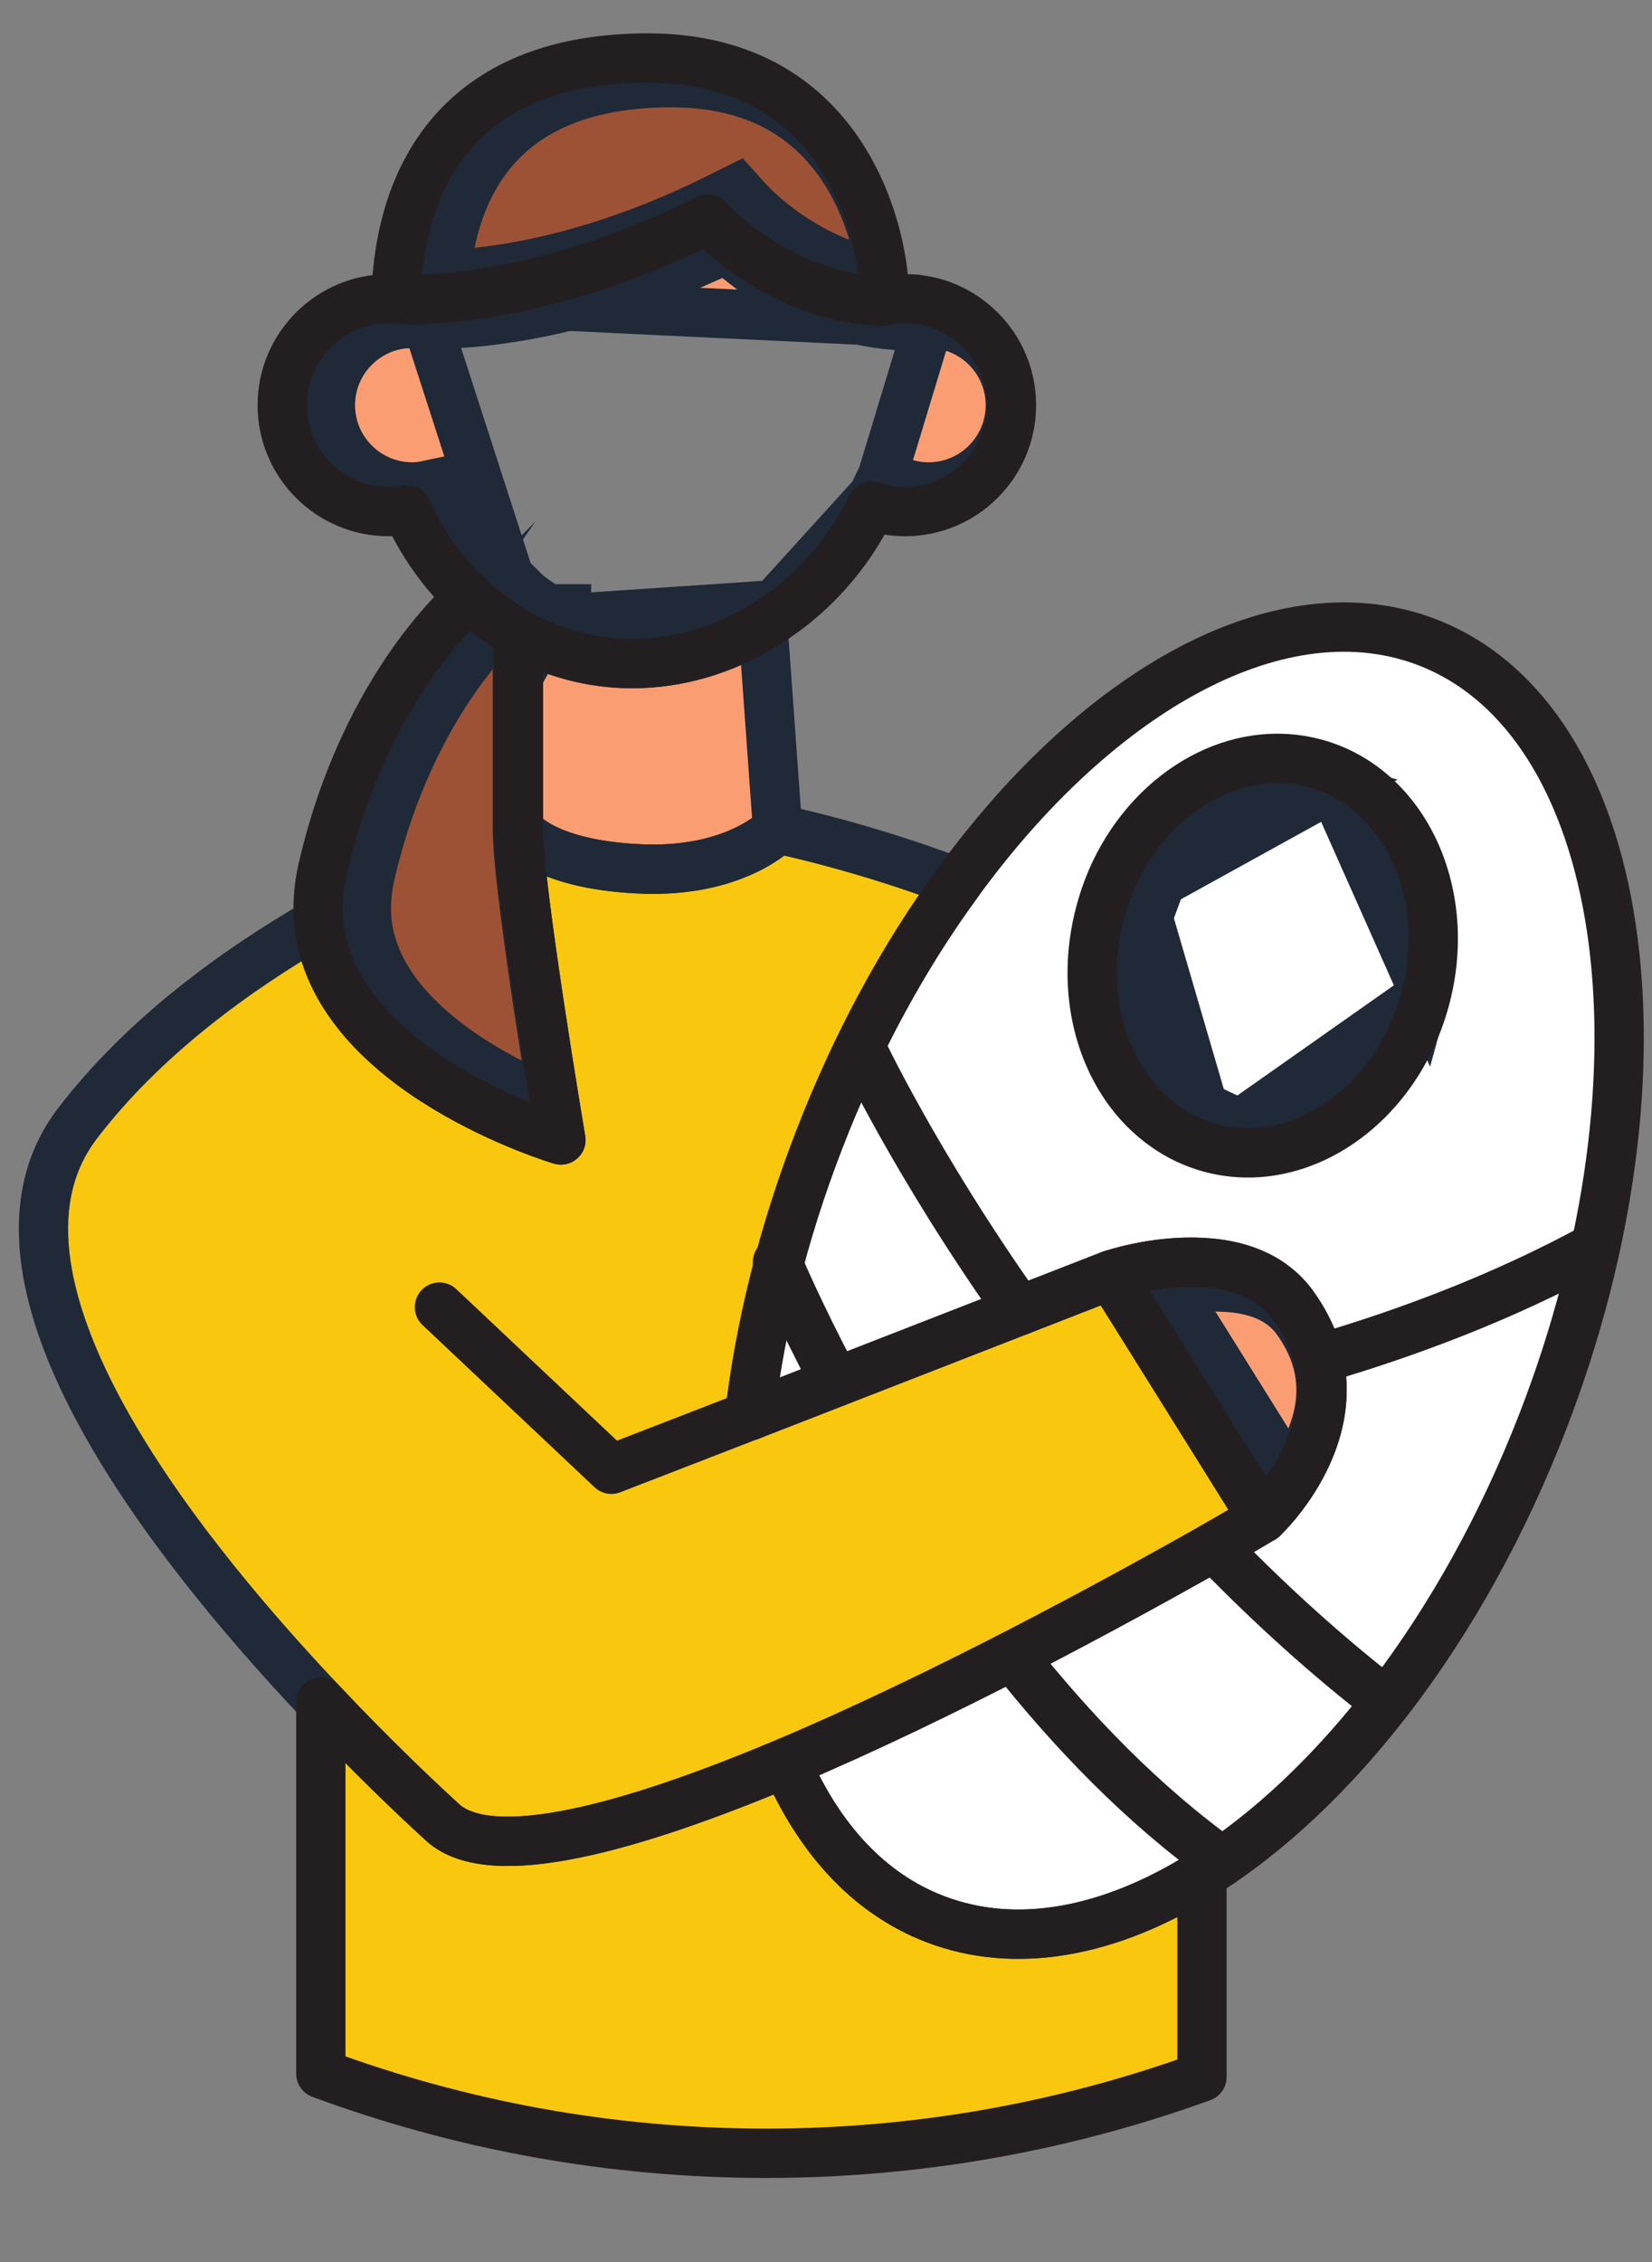
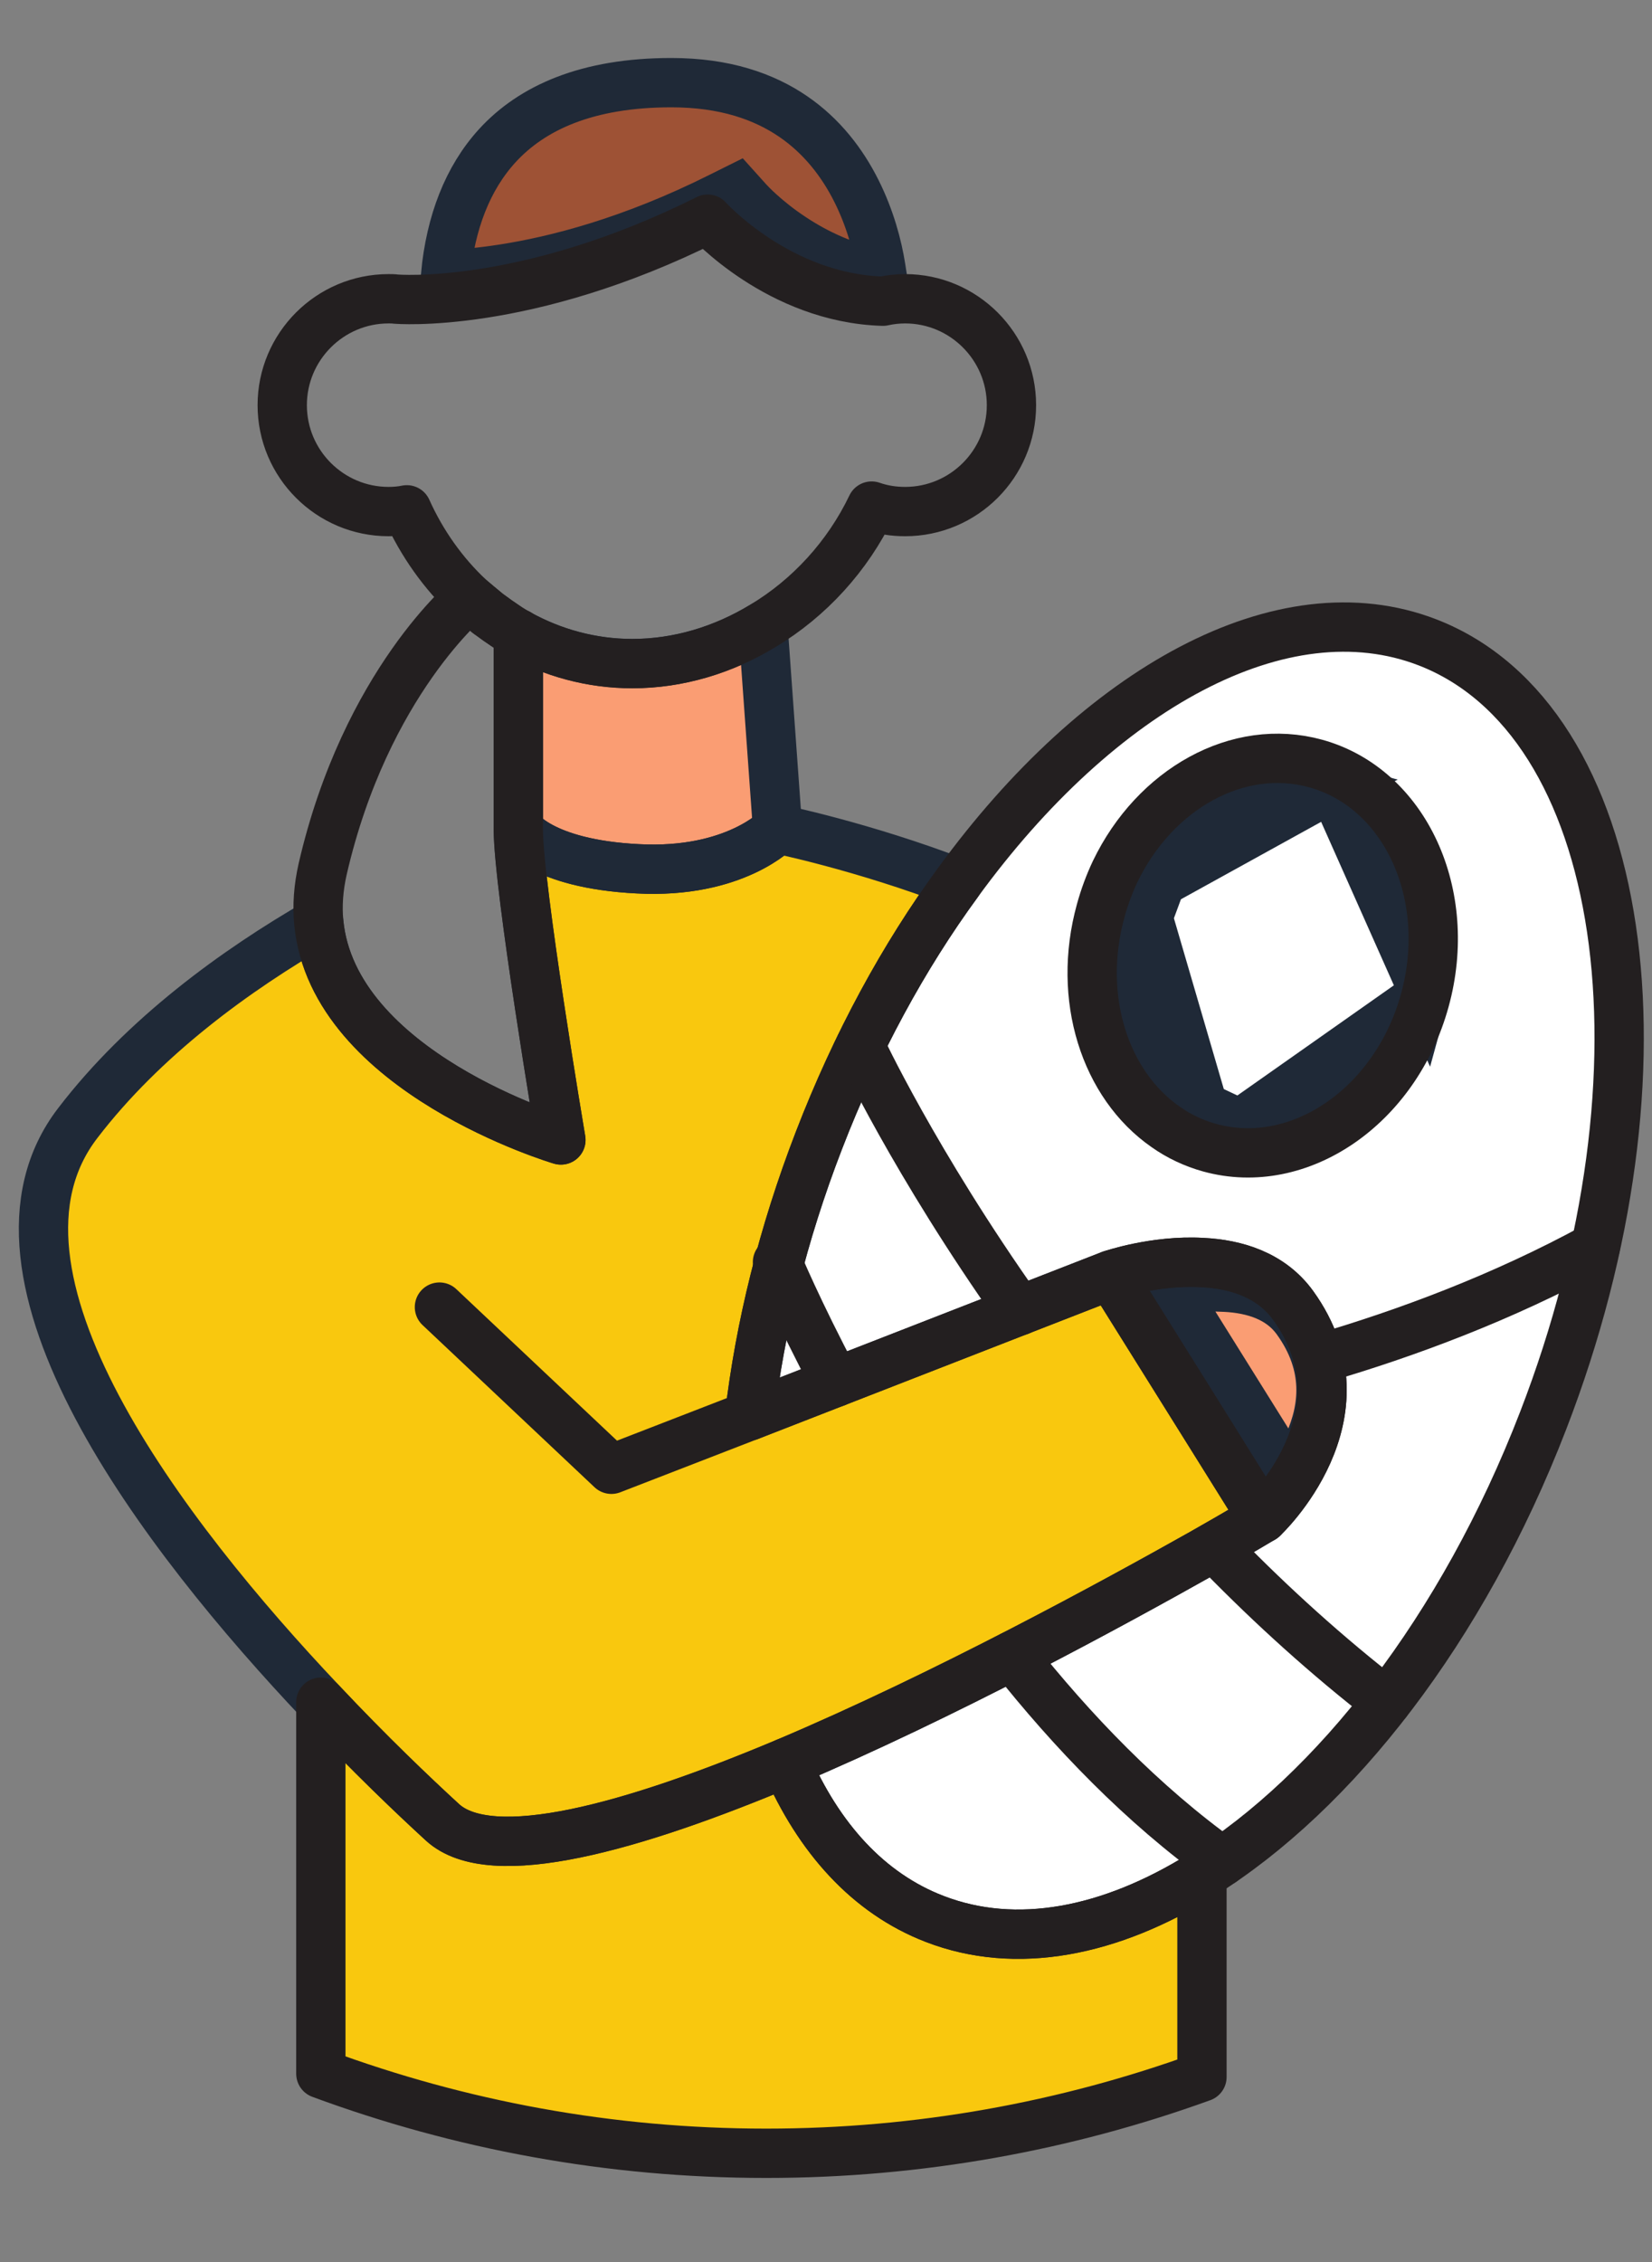
<svg xmlns="http://www.w3.org/2000/svg" width="19" height="26" viewBox="0 0 19 26" fill="none">
  <rect x="0" y="0" width="19" height="26" fill="#808080" stroke="none" />
  <g id="Group">
    <path id="Vector" d="M9.214 9.528C9.214 9.528 8.724 10.046 7.606 9.986C6.488 9.93 6.233 9.528 6.233 9.528C6.233 8.851 6.233 7.285 6.233 7.285C6.624 7.502 7.072 7.627 7.543 7.627C8.074 7.627 8.591 7.47 9.046 7.194L9.214 9.528Z" fill="#FA9D73" />
    <path id="Vector_2" d="M14.794 17.45C14.794 17.45 14.532 17.607 14.095 17.855C13.082 18.425 11.132 19.491 9.312 20.26C7.557 20.997 5.922 21.462 5.359 20.945C5.027 20.64 4.521 20.159 3.962 19.564C2.162 17.663 -0.169 14.641 1.166 12.908C1.924 11.919 2.983 11.15 3.937 10.601C4.101 12.328 6.722 13.103 6.722 13.103C6.722 13.103 6.233 10.207 6.233 9.528C6.233 9.528 6.488 9.93 7.606 9.986C8.724 10.046 9.214 9.528 9.214 9.528C9.214 9.528 10.192 9.727 11.286 10.147C10.667 10.992 10.119 11.995 9.689 13.11C9.273 14.186 9.011 15.259 8.892 16.273L13.047 14.655L14.095 16.332L14.794 17.45Z" fill="#F9C80E" />
    <path id="Vector_3" d="M14.095 21.549V23.873C12.53 24.439 10.842 24.75 9.084 24.75C7.281 24.75 5.558 24.425 3.961 23.835V19.565C4.52 20.159 5.027 20.641 5.359 20.945C5.922 21.462 7.557 20.998 9.311 20.26C9.685 21.127 10.258 21.763 11.02 22.056C11.96 22.419 13.04 22.206 14.095 21.549Z" fill="#F9C80E" />
    <path id="Vector_4" d="M16.688 7.383C15.021 6.74 12.914 7.911 11.286 10.147C10.667 10.992 10.118 11.995 9.689 13.11C9.273 14.186 9.011 15.259 8.892 16.273L13.047 14.655C13.047 14.655 13.553 14.48 14.095 14.511C14.483 14.529 14.888 14.651 15.143 15.004C16.059 16.273 14.794 17.45 14.794 17.45C14.794 17.45 14.532 17.608 14.095 17.856C13.082 18.425 11.132 19.491 9.311 20.26C9.685 21.127 10.259 21.763 11.02 22.056C11.96 22.419 13.04 22.206 14.095 21.549C15.622 20.599 17.093 18.726 18.019 16.329C19.584 12.279 18.991 8.274 16.688 7.383Z" fill="white" />
    <path id="Vector_5" d="M16.385 11.423L16.385 11.423C16.692 10.311 16.164 9.28 15.328 9.049L16.385 11.423ZM16.385 11.423C16.078 12.537 15.097 13.149 14.26 12.918L14.26 12.918M16.385 11.423L14.26 12.918M14.26 12.918C14.107 12.876 13.965 12.809 13.841 12.722L13.839 12.72M14.26 12.918L13.839 12.72M13.839 12.72C13.258 12.317 12.953 11.451 13.203 10.545L13.203 10.544M13.839 12.72L13.203 10.544M13.203 10.544C13.242 10.402 13.293 10.264 13.353 10.139M13.203 10.544L13.353 10.139M13.353 10.139C13.766 9.282 14.598 8.848 15.328 9.049L13.353 10.139Z" fill="#FA9D73" stroke="#1F2937" stroke-width="0.567" />
    <path id="Vector_6" d="M14.336 16.182L13.495 14.836C13.664 14.806 13.871 14.783 14.079 14.795L14.083 14.795C14.428 14.811 14.731 14.917 14.914 15.171C15.296 15.7 15.227 16.198 15.054 16.588C14.987 16.737 14.906 16.867 14.83 16.973L14.336 16.182L14.336 16.182Z" fill="#FA9D73" stroke="#1F2937" stroke-width="0.567" />
-     <path id="Vector_7" d="M10.15 5.467L10.388 5.55C10.48 5.581 10.578 5.597 10.681 5.597C11.199 5.597 11.62 5.175 11.62 4.657C11.62 4.139 11.199 3.718 10.681 3.717L10.15 5.467ZM10.15 5.467L10.041 5.695M10.15 5.467L10.041 5.695M10.041 5.695C9.789 6.221 9.383 6.662 8.9 6.951L8.9 6.951M10.041 5.695L8.9 6.951M8.9 6.951L8.898 6.952M8.9 6.951L8.898 6.952M8.898 6.952C8.484 7.204 8.017 7.344 7.543 7.344C7.179 7.344 6.831 7.261 6.516 7.112M8.898 6.952L6.516 7.112M5.848 7.023L5.848 7.023C5.866 7.037 5.883 7.051 5.901 7.065M5.848 7.023L6.075 7.188C6.026 7.156 5.967 7.114 5.901 7.065M5.848 7.023C5.814 6.996 5.779 6.966 5.742 6.935C5.721 6.917 5.699 6.899 5.677 6.88M5.848 7.023L5.666 6.869M5.901 7.065L6.079 6.845C6.078 6.844 6.076 6.843 6.074 6.841M5.901 7.065L6.069 6.837C6.071 6.839 6.072 6.84 6.074 6.841M4.824 3.438C4.8 3.72 4.8 3.72 4.8 3.72L4.8 3.72L4.801 3.72L4.803 3.72L4.808 3.72L4.824 3.722C4.838 3.722 4.858 3.723 4.883 3.724C4.933 3.726 5.005 3.727 5.097 3.725C5.28 3.72 5.544 3.703 5.874 3.651C6.497 3.554 7.355 3.337 8.354 2.861C8.358 2.864 8.363 2.868 8.367 2.872C8.471 2.965 8.622 3.089 8.813 3.214C9.194 3.463 9.749 3.726 10.418 3.745L10.453 3.746L10.487 3.739C10.548 3.725 10.615 3.717 10.681 3.717L4.824 3.438ZM4.824 3.438L4.8 3.72L4.788 3.719L4.788 3.719C4.781 3.718 4.771 3.717 4.74 3.717C4.222 3.717 3.8 4.139 3.8 4.657C3.8 5.175 4.222 5.597 4.74 5.597C4.793 5.597 4.847 5.592 4.891 5.582L5.114 5.535L5.208 5.743C5.367 6.097 5.59 6.408 5.859 6.661M4.824 3.438L5.869 6.671M6.074 6.841C6.057 6.827 6.041 6.814 6.025 6.802L6.024 6.801L6.024 6.801C5.994 6.777 5.965 6.752 5.93 6.723C5.912 6.707 5.892 6.69 5.869 6.671M6.074 6.841C6.136 6.887 6.188 6.923 6.228 6.949L6.239 6.956L6.239 6.957C6.264 6.974 6.285 6.988 6.302 6.998M5.869 6.671L6.234 7.282L6.25 7.253L6.37 7.038C6.372 7.039 6.375 7.041 6.378 7.042C6.368 7.036 6.358 7.03 6.348 7.026C6.332 7.018 6.315 7.011 6.298 7.007C6.272 7 6.249 6.999 6.238 6.998M5.869 6.671C5.866 6.669 5.863 6.665 5.859 6.661M5.869 6.671C5.866 6.669 5.863 6.666 5.86 6.664L5.859 6.661M5.869 6.671C5.872 6.674 5.873 6.676 5.875 6.677L5.877 6.679L5.878 6.68C5.878 6.68 5.878 6.68 5.878 6.68C5.878 6.68 5.877 6.68 5.877 6.679L5.677 6.88M6.302 6.998H6.238M6.302 6.998C6.327 7.014 6.343 7.022 6.349 7.025L6.397 7.049L6.404 7.056C6.44 7.076 6.478 7.095 6.516 7.112M6.302 6.998H6.516V7.112M6.238 6.998C6.232 6.998 6.23 6.998 6.232 6.998H6.238ZM5.859 6.661C5.857 6.66 5.856 6.659 5.854 6.657L5.666 6.869M5.677 6.88L5.834 6.691L5.666 6.869M5.677 6.88C5.675 6.878 5.674 6.877 5.673 6.876C5.671 6.874 5.669 6.871 5.666 6.869" fill="#FA9D73" stroke="#1F2937" stroke-width="0.567" />
    <path id="Vector_8" d="M10.13 3.071C10.135 3.099 10.138 3.125 10.142 3.15C9.737 3.084 9.389 2.914 9.124 2.74C8.961 2.634 8.833 2.528 8.746 2.45C8.703 2.411 8.67 2.38 8.649 2.358C8.638 2.348 8.63 2.339 8.626 2.334L8.621 2.329L8.62 2.329L8.62 2.329L8.62 2.329L8.62 2.329L8.476 2.169L8.283 2.265C7.264 2.775 6.396 2.997 5.788 3.091C5.509 3.135 5.285 3.151 5.125 3.157C5.183 2.561 5.376 2.049 5.722 1.672C6.117 1.242 6.748 0.95 7.721 0.95C8.337 0.95 8.787 1.11 9.121 1.338C9.457 1.567 9.69 1.876 9.849 2.193C10.009 2.511 10.092 2.831 10.13 3.071Z" fill="#9E5235" stroke="#1F2937" stroke-width="0.567" />
-     <path id="Vector_9" d="M5.242 7.786C5.413 7.543 5.567 7.366 5.678 7.25C5.698 7.268 5.719 7.284 5.741 7.299C5.804 7.345 5.864 7.387 5.916 7.421C5.928 7.429 5.939 7.437 5.95 7.444V7.445V7.448V7.451V7.455V7.458V7.461V7.464V7.467V7.47V7.474V7.477V7.48V7.483V7.487V7.49V7.494V7.497V7.5V7.504V7.507V7.511V7.514V7.518V7.521V7.525V7.529V7.532V7.536V7.54V7.543V7.547V7.551V7.555V7.558V7.562V7.566V7.57V7.574V7.578V7.581V7.585V7.589V7.593V7.597V7.601V7.605V7.609V7.614V7.618V7.622V7.626V7.63V7.634V7.638V7.643V7.647V7.651V7.655V7.66V7.664V7.668V7.673V7.677V7.681V7.686V7.69V7.695V7.699V7.703V7.708V7.712V7.717V7.721V7.726V7.731V7.735V7.74V7.744V7.749V7.754V7.758V7.763V7.768V7.772V7.777V7.782V7.787V7.791V7.796V7.801V7.806V7.811V7.816V7.82V7.825V7.83V7.835V7.84V7.845V7.85V7.855V7.86V7.865V7.87V7.875V7.88V7.885V7.89V7.895V7.9V7.905V7.91V7.915V7.921V7.926V7.931V7.936V7.941V7.947V7.952V7.957V7.962V7.967V7.973V7.978V7.983V7.989V7.994V7.999V8.004V8.01V8.015V8.021V8.026V8.031V8.037V8.042V8.047V8.053V8.058V8.064V8.069V8.075V8.08V8.086V8.091V8.097V8.102V8.108V8.113V8.119V8.124V8.13V8.135V8.141V8.146V8.152V8.158V8.163V8.169V8.174V8.18V8.186V8.191V8.197V8.202V8.208V8.214V8.219V8.225V8.231V8.236V8.242V8.248V8.254V8.259V8.265V8.271V8.276V8.282V8.288V8.294V8.299V8.305V8.311V8.317V8.322V8.328V8.334V8.34V8.345V8.351V8.357V8.363V8.369V8.374V8.38V8.386V8.392V8.398V8.403V8.409V8.415V8.421V8.427V8.432V8.438V8.444V8.45V8.456V8.462V8.467V8.473V8.479V8.485V8.491V8.497V8.503V8.508V8.514V8.52V8.526V8.532V8.538V8.544V8.549V8.555V8.561V8.567V8.573V8.579V8.584V8.59V8.596V8.602V8.608V8.614V8.62V8.625V8.631V8.637V8.643V8.649V8.655V8.661V8.666V8.672V8.678V8.684V8.69V8.695V8.701V8.707V8.713V8.719V8.725V8.73V8.736V8.742V8.748V8.754V8.759V8.765V8.771V8.777V8.783V8.788V8.794V8.8V8.806V8.811V8.817V8.823V8.829V8.834V8.84V8.846V8.851V8.857V8.863V8.869V8.874V8.88V8.886V8.891V8.897V8.903V8.908V8.914V8.92V8.925V8.931V8.936V8.942V8.948V8.953V8.959V8.964V8.97V8.976V8.981V8.987V8.992V8.998V9.003V9.009V9.014V9.02V9.025V9.031V9.036V9.042V9.047V9.053V9.058V9.064V9.069V9.074V9.08V9.085V9.091V9.096V9.101V9.107V9.112V9.117V9.123V9.128V9.133V9.139V9.144V9.149V9.154V9.16V9.165V9.17V9.175V9.18V9.186V9.191V9.196V9.201V9.206V9.211V9.216V9.222V9.227V9.232V9.237V9.242V9.247V9.252V9.257V9.262V9.267V9.272V9.277V9.282V9.287V9.291V9.296V9.301V9.306V9.311V9.316V9.321V9.325V9.33V9.335V9.34V9.344V9.349V9.354V9.359V9.363V9.368V9.373V9.377V9.382V9.386V9.391V9.395V9.4V9.405V9.409V9.414V9.418V9.422V9.427V9.431V9.436V9.44V9.444V9.449V9.453V9.457V9.462V9.466V9.47V9.474V9.479V9.483V9.487V9.491V9.495V9.5V9.504V9.508V9.512V9.516V9.52V9.524V9.528C5.95 9.893 6.077 10.813 6.197 11.612C6.258 12.011 6.318 12.389 6.364 12.671C6.132 12.575 5.836 12.438 5.538 12.257C4.879 11.857 4.288 11.296 4.219 10.575C4.205 10.415 4.216 10.243 4.259 10.052C4.497 9.018 4.902 8.271 5.242 7.786Z" fill="#9E5235" stroke="#1F2937" stroke-width="0.567" />
    <g id="Group_2">
      <path id="Vector_10" d="M8.943 9.528C8.943 9.528 8.453 10.046 7.335 9.986C6.217 9.93 5.962 9.528 5.962 9.528C5.962 8.851 5.962 7.285 5.962 7.285C6.353 7.502 6.801 7.627 7.272 7.627C7.803 7.627 8.32 7.47 8.775 7.194L8.943 9.528Z" stroke="#1F2937" stroke-width="0.567" stroke-miterlimit="10" stroke-linecap="round" stroke-linejoin="round" />
      <path id="Vector_11" d="M14.523 17.45C14.523 17.45 14.261 17.607 13.824 17.855C12.811 18.425 10.861 19.491 9.041 20.26C7.286 20.997 5.651 21.462 5.088 20.945C4.756 20.64 4.25 20.159 3.691 19.564C1.891 17.663 -0.44 14.641 0.895 12.908C1.653 11.919 2.712 11.15 3.666 10.601C3.83 12.328 6.451 13.103 6.451 13.103C6.451 13.103 5.962 10.207 5.962 9.528C5.962 9.528 6.217 9.93 7.335 9.986C8.453 10.046 8.943 9.528 8.943 9.528C8.943 9.528 9.921 9.727 11.015 10.147C10.396 10.992 9.848 11.995 9.418 13.11C9.002 14.186 8.74 15.259 8.621 16.273L12.776 14.655L13.824 16.332L14.523 17.45Z" stroke="#1F2937" stroke-width="0.567" stroke-miterlimit="10" stroke-linecap="round" stroke-linejoin="round" />
      <path id="Vector_12" d="M13.824 21.549V23.873C12.259 24.439 10.571 24.75 8.813 24.75C7.01 24.75 5.287 24.425 3.69 23.835V19.565C4.249 20.159 4.756 20.641 5.088 20.945C5.651 21.462 7.286 20.998 9.04 20.26C9.414 21.127 9.988 21.763 10.749 22.056C11.689 22.419 12.769 22.206 13.824 21.549Z" stroke="#231F20" stroke-width="0.567" stroke-miterlimit="10" stroke-linecap="round" stroke-linejoin="round" />
      <path id="Vector_13" d="M16.417 7.383C14.75 6.74 12.643 7.911 11.015 10.147C10.396 10.992 9.848 11.995 9.418 13.11C9.002 14.186 8.74 15.259 8.621 16.273L12.776 14.655C12.776 14.655 13.282 14.48 13.824 14.511C14.212 14.529 14.617 14.651 14.873 15.004C15.788 16.273 14.523 17.45 14.523 17.45C14.523 17.45 14.261 17.608 13.824 17.856C12.811 18.425 10.861 19.491 9.04 20.26C9.415 21.127 9.988 21.763 10.749 22.056C11.689 22.419 12.769 22.206 13.824 21.549C15.351 20.599 16.823 18.726 17.748 16.329C19.314 12.279 18.72 8.274 16.417 7.383Z" stroke="#231F20" stroke-width="0.567" stroke-miterlimit="10" stroke-linecap="round" stroke-linejoin="round" />
      <path id="Vector_14" d="M16.387 11.498C16.051 12.718 14.942 13.475 13.914 13.192C13.73 13.141 13.558 13.06 13.407 12.953C12.709 12.469 12.383 11.47 12.659 10.469C12.702 10.312 12.759 10.158 12.826 10.017C13.282 9.07 14.237 8.529 15.132 8.776C16.16 9.06 16.723 10.281 16.387 11.498Z" stroke="#231F20" stroke-width="0.567" stroke-miterlimit="10" stroke-linecap="round" stroke-linejoin="round" />
      <path id="Vector_15" d="M14.523 17.451L13.825 16.332L12.776 14.655C12.776 14.655 13.283 14.481 13.825 14.512C14.212 14.53 14.618 14.652 14.873 15.005C15.788 16.273 14.523 17.451 14.523 17.451Z" stroke="#231F20" stroke-width="0.567" stroke-miterlimit="10" stroke-linecap="round" stroke-linejoin="round" />
      <path id="Vector_16" d="M11.633 4.657C11.633 5.332 11.084 5.88 10.41 5.88C10.277 5.88 10.148 5.86 10.025 5.817C9.749 6.394 9.305 6.876 8.774 7.194C8.32 7.47 7.803 7.628 7.272 7.628C6.8 7.628 6.353 7.502 5.961 7.285V7.282C5.958 7.282 5.954 7.282 5.951 7.278C5.93 7.268 5.878 7.24 5.804 7.188C5.755 7.156 5.696 7.114 5.63 7.065C5.612 7.051 5.595 7.037 5.577 7.023C5.524 6.981 5.469 6.932 5.406 6.88C5.402 6.876 5.399 6.872 5.395 6.869C5.098 6.59 4.853 6.247 4.679 5.86C4.613 5.874 4.539 5.88 4.469 5.88C3.795 5.88 3.246 5.332 3.246 4.657C3.246 3.983 3.795 3.434 4.469 3.434C4.497 3.434 4.525 3.434 4.553 3.438C4.553 3.438 6.042 3.567 8.139 2.519C8.139 2.519 8.956 3.427 10.155 3.462C10.235 3.444 10.323 3.434 10.41 3.434C11.084 3.434 11.633 3.983 11.633 4.657Z" stroke="#231F20" stroke-width="0.567" stroke-miterlimit="10" stroke-linecap="round" stroke-linejoin="round" />
-       <path id="Vector_17" d="M10.155 3.462C8.957 3.427 8.139 2.519 8.139 2.519C6.043 3.567 4.554 3.438 4.554 3.438C4.592 1.914 5.385 0.667 7.45 0.667C10.12 0.667 10.228 3.465 10.155 3.462Z" stroke="#231F20" stroke-width="0.567" stroke-miterlimit="10" stroke-linecap="round" stroke-linejoin="round" />
      <path id="Vector_18" d="M6.451 13.103C6.451 13.103 3.83 12.327 3.666 10.601C3.648 10.409 3.662 10.206 3.711 9.989C4.207 7.84 5.395 6.869 5.395 6.869C5.399 6.872 5.402 6.875 5.406 6.879C5.469 6.932 5.524 6.98 5.577 7.022C5.595 7.04 5.612 7.054 5.63 7.064C5.696 7.113 5.755 7.155 5.804 7.187C5.878 7.239 5.93 7.267 5.951 7.278C5.958 7.281 5.961 7.284 5.961 7.284C5.961 7.284 5.961 8.85 5.961 9.528C5.961 10.206 6.451 13.103 6.451 13.103Z" stroke="#231F20" stroke-width="0.567" stroke-miterlimit="10" stroke-linecap="round" stroke-linejoin="round" />
      <path id="Vector_19" d="M8.62 16.273L7.032 16.888L5.054 15.024" stroke="#231F20" stroke-width="0.567" stroke-miterlimit="10" stroke-linecap="round" stroke-linejoin="round" />
      <path id="Vector_20" d="M14.055 17.872C14.628 18.457 15.259 19.031 15.947 19.564" stroke="#231F20" stroke-width="0.567" stroke-miterlimit="10" stroke-linecap="round" stroke-linejoin="round" />
      <path id="Vector_21" d="M9.893 12.02C9.893 12.02 10.512 13.353 11.725 15.066" stroke="#231F20" stroke-width="0.567" stroke-miterlimit="10" stroke-linecap="round" stroke-linejoin="round" />
      <path id="Vector_22" d="M11.643 19.031C12.331 19.899 13.14 20.741 14.056 21.397" stroke="#231F20" stroke-width="0.567" stroke-miterlimit="10" stroke-linecap="round" stroke-linejoin="round" />
      <path id="Vector_23" d="M8.942 14.507C8.942 14.507 9.173 15.065 9.61 15.889" stroke="#231F20" stroke-width="0.567" stroke-miterlimit="10" stroke-linecap="round" stroke-linejoin="round" />
      <path id="Vector_24" d="M15.205 15.609C16.164 15.328 17.277 14.918 18.349 14.333" stroke="#231F20" stroke-width="0.567" stroke-miterlimit="10" stroke-linecap="round" stroke-linejoin="round" />
    </g>
  </g>
</svg>